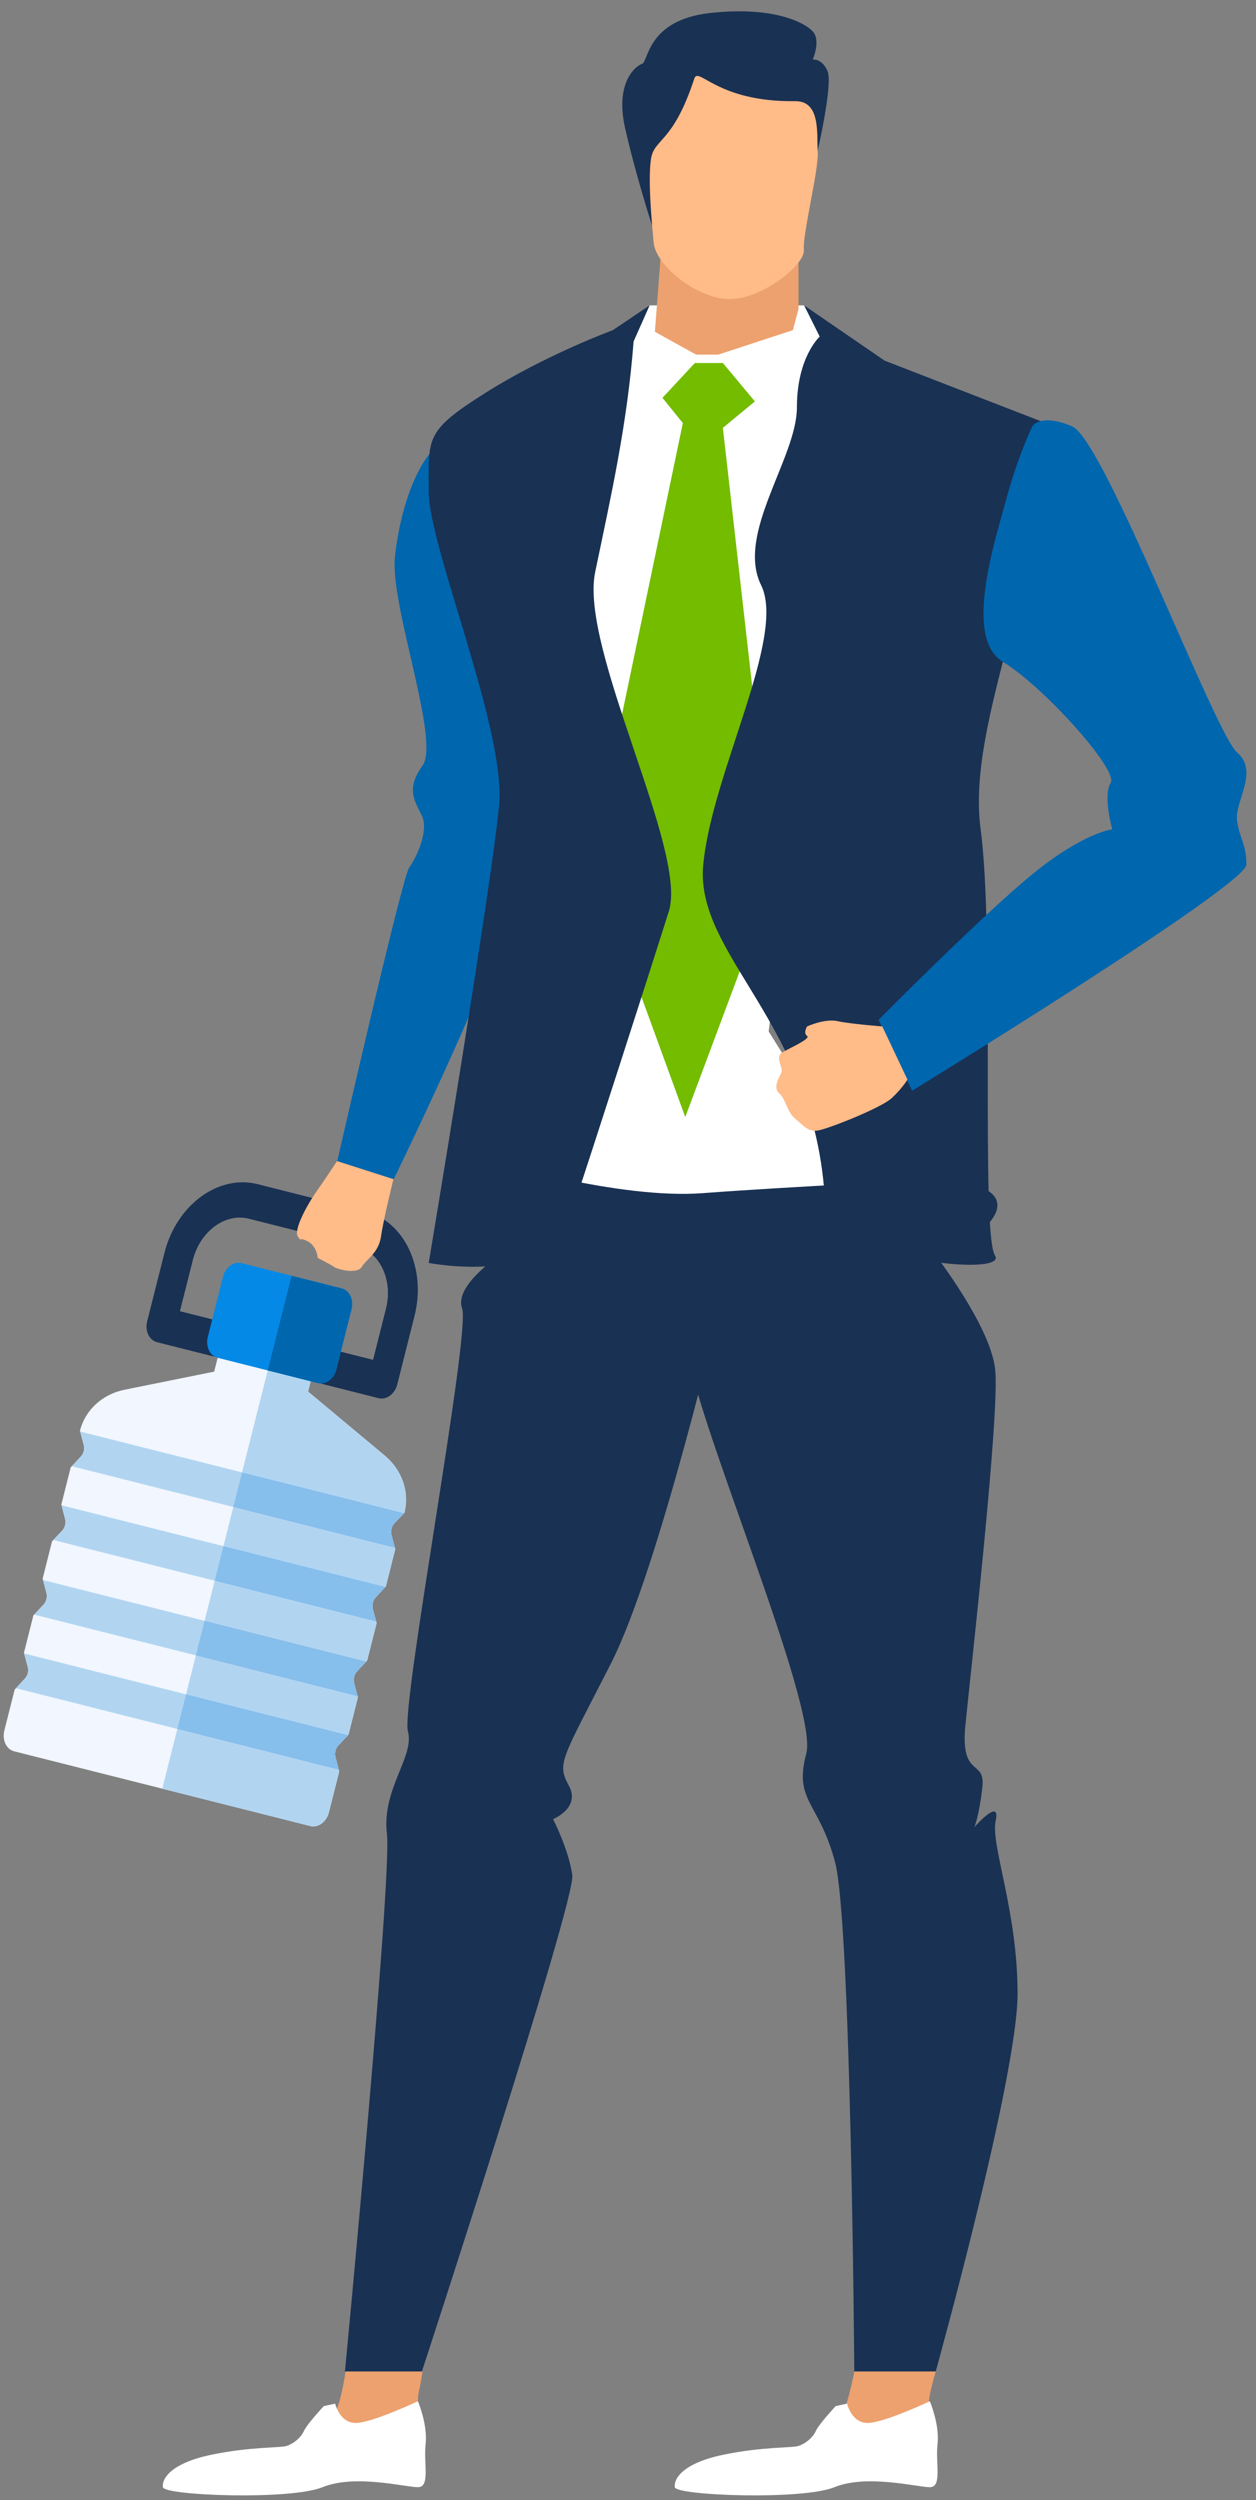
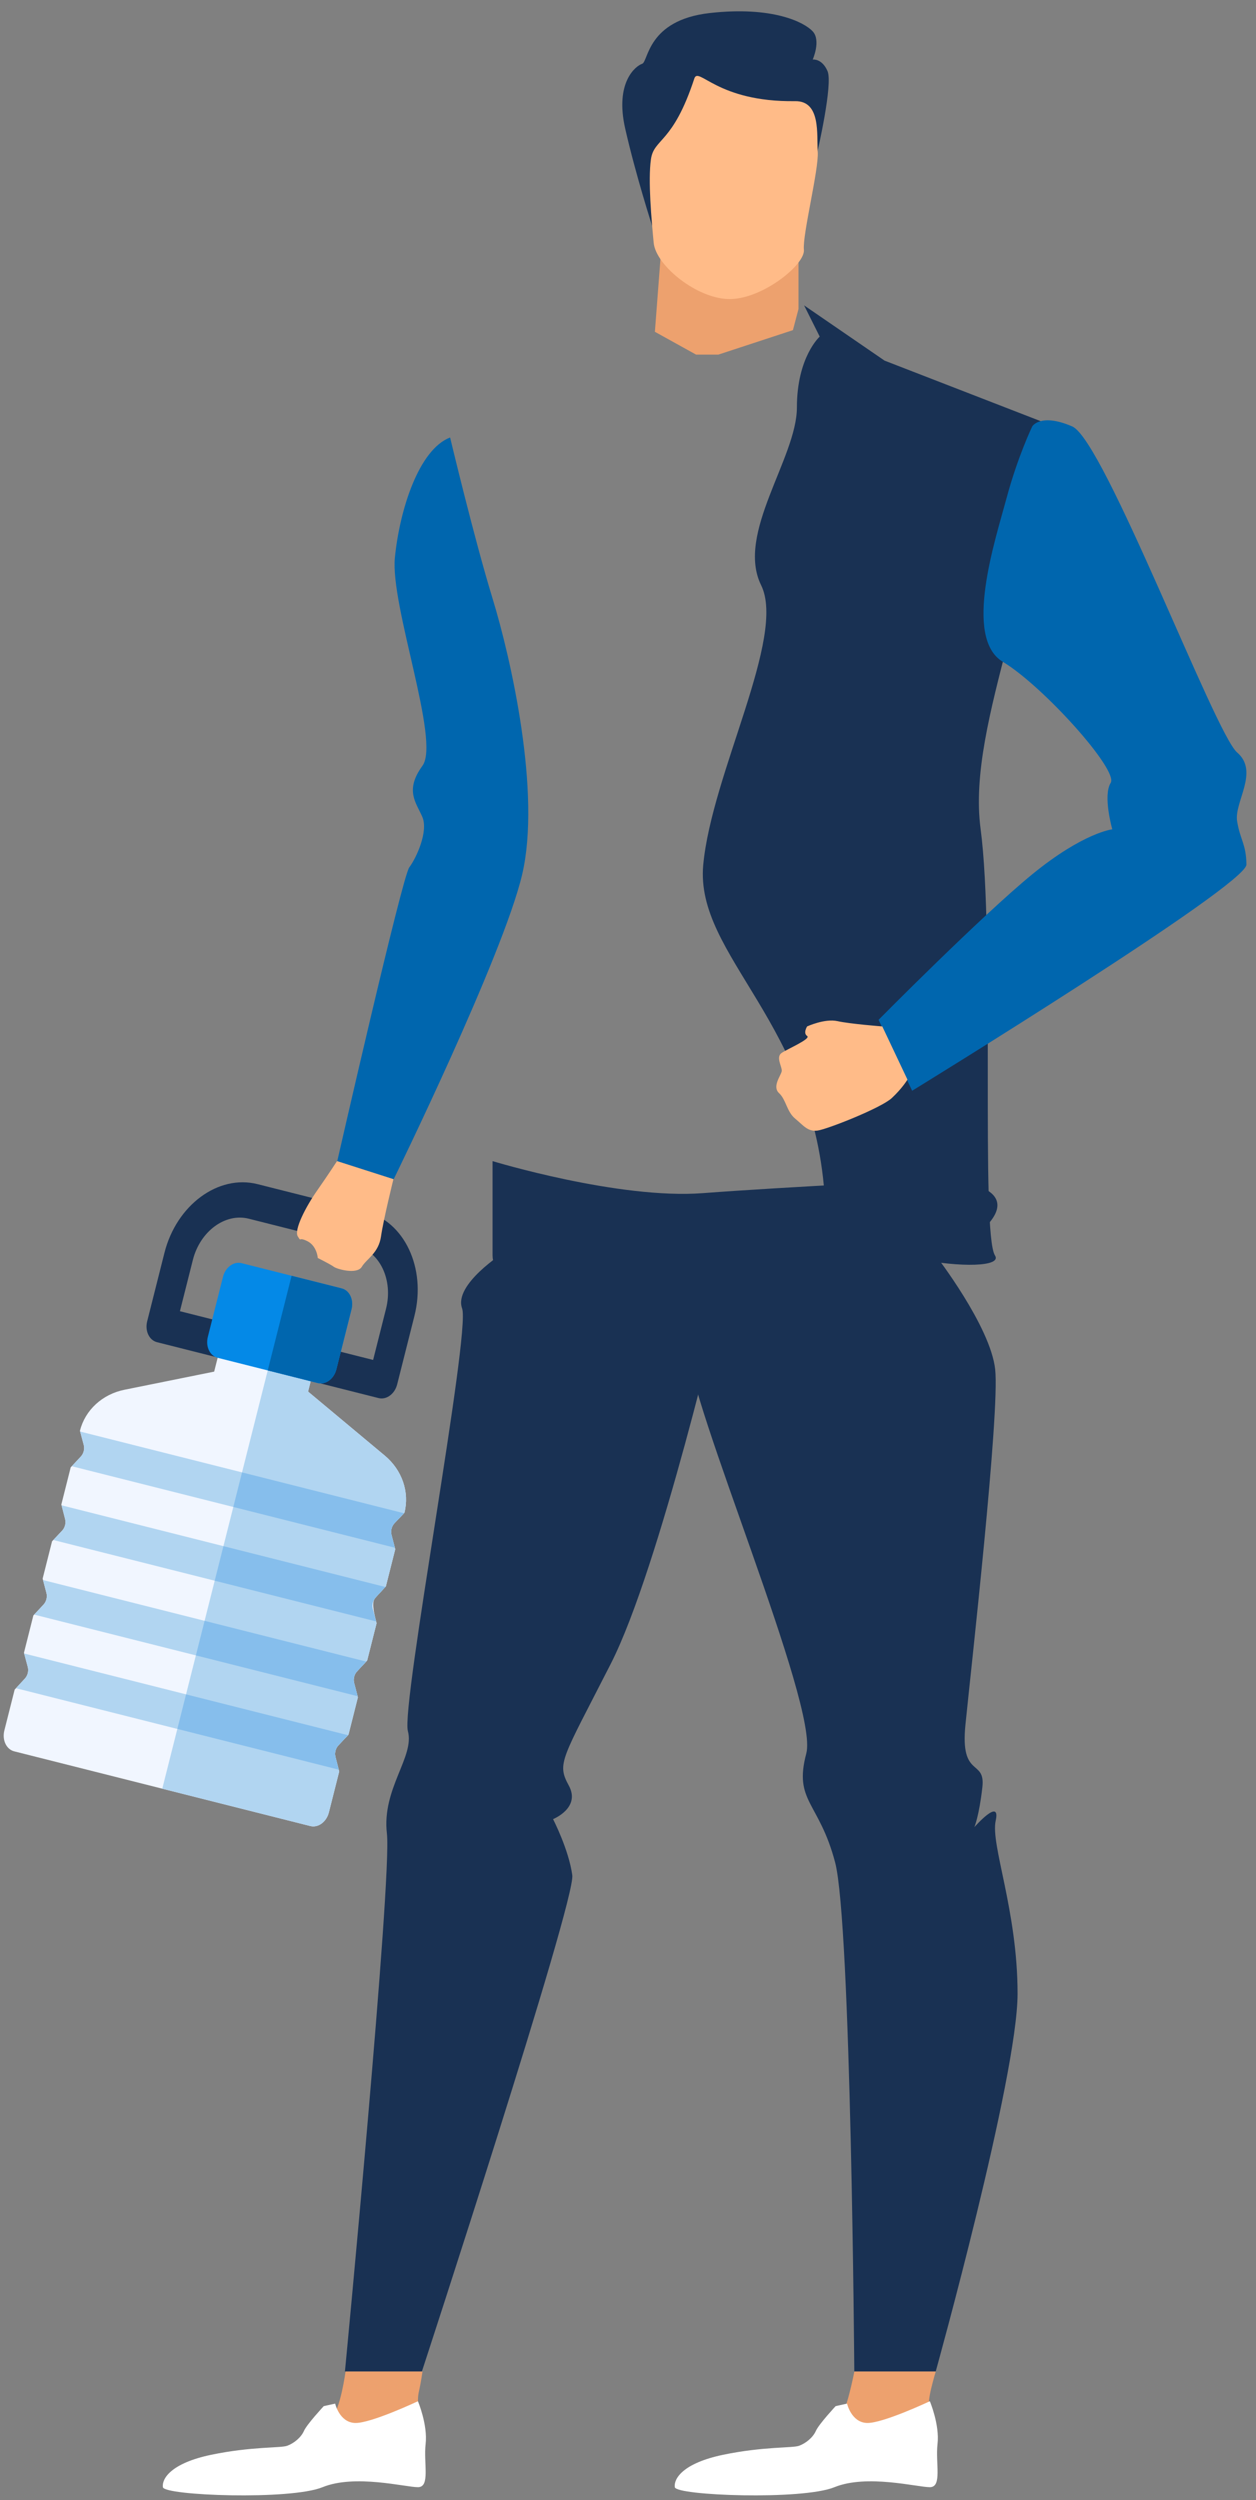
<svg xmlns="http://www.w3.org/2000/svg" width="101" height="201" viewBox="0 0 101 201" fill="none">
  <rect x="0" y="0" width="101" height="201" fill="#808080" stroke="none" />
-   <path d="M30.942 117.025L24.775 111.879L25.991 107.056L18.509 105.169L17.222 110.273L10.008 111.731C8.23 112.09 6.847 113.363 6.428 115.027L6.733 116.167C6.819 116.488 6.726 116.857 6.499 117.1L5.685 117.972L4.933 120.954L5.235 122.129C5.317 122.45 5.223 122.817 4.996 123.057L4.186 123.916L3.429 126.915L3.733 128.073C3.817 128.393 3.725 128.76 3.499 129.002L2.682 129.878L1.926 132.877L2.232 134.017C2.318 134.337 2.227 134.704 2.002 134.947L1.178 135.84L0.35 139.123C0.157 139.89 0.511 140.641 1.142 140.801L24.956 146.806C25.586 146.965 26.255 146.472 26.448 145.705L27.276 142.422L26.974 141.245C26.892 140.925 26.986 140.558 27.213 140.318L28.024 139.459L28.78 136.46L28.476 135.301C28.392 134.981 28.485 134.614 28.71 134.373L29.527 133.497L30.284 130.498L29.978 129.357C29.892 129.038 29.983 128.671 30.208 128.427L31.031 127.536L31.783 124.554L31.481 123.394C31.397 123.071 31.493 122.701 31.722 122.46L32.523 121.619C32.943 119.958 32.333 118.185 30.942 117.025V117.025Z" fill="#F1F6FF" />
+   <path d="M30.942 117.025L24.775 111.879L25.991 107.056L18.509 105.169L17.222 110.273L10.008 111.731C8.23 112.09 6.847 113.363 6.428 115.027L6.733 116.167C6.819 116.488 6.726 116.857 6.499 117.1L5.685 117.972L4.933 120.954L5.235 122.129C5.317 122.45 5.223 122.817 4.996 123.057L4.186 123.916L3.429 126.915L3.733 128.073C3.817 128.393 3.725 128.76 3.499 129.002L2.682 129.878L1.926 132.877L2.232 134.017C2.318 134.337 2.227 134.704 2.002 134.947L1.178 135.84L0.35 139.123C0.157 139.89 0.511 140.641 1.142 140.801L24.956 146.806C25.586 146.965 26.255 146.472 26.448 145.705L27.276 142.422L26.974 141.245C26.892 140.925 26.986 140.558 27.213 140.318L28.024 139.459L28.78 136.46L28.476 135.301C28.392 134.981 28.485 134.614 28.71 134.373L29.527 133.497L30.284 130.498C29.892 129.038 29.983 128.671 30.208 128.427L31.031 127.536L31.783 124.554L31.481 123.394C31.397 123.071 31.493 122.701 31.722 122.46L32.523 121.619C32.943 119.958 32.333 118.185 30.942 117.025V117.025Z" fill="#F1F6FF" />
  <path d="M31.723 122.46L32.524 121.619C32.943 119.958 32.333 118.185 30.942 117.025L24.775 111.879L25.992 107.056L22.537 106.185L13.049 143.804L24.956 146.807C25.587 146.966 26.255 146.473 26.448 145.705L27.277 142.422L26.975 141.246C26.892 140.925 26.987 140.558 27.214 140.318L28.024 139.459L28.78 136.46L28.476 135.302C28.392 134.982 28.485 134.615 28.711 134.373L29.528 133.498L30.284 130.498L29.978 129.358C29.892 129.039 29.983 128.671 30.208 128.428L31.031 127.536L31.784 124.554L31.482 123.394C31.398 123.071 31.493 122.701 31.723 122.46V122.46Z" fill="#B1D5F1" />
  <path d="M27.982 139.503L1.942 132.936L2.232 134.017C2.318 134.337 2.227 134.704 2.002 134.948L1.284 135.726L27.238 142.272L26.974 141.246C26.892 140.925 26.987 140.558 27.213 140.318L27.982 139.503Z" fill="#B1D5F1" />
  <path d="M27.213 140.318L27.982 139.503L14.962 136.22L14.261 138.999L27.238 142.272L26.975 141.246C26.892 140.925 26.987 140.558 27.213 140.318Z" fill="#86BEEC" />
  <path d="M29.446 133.585L3.46 127.031L3.734 128.073C3.818 128.393 3.725 128.76 3.499 129.002L2.748 129.808L28.756 136.367L28.476 135.302C28.392 134.982 28.485 134.614 28.711 134.373L29.446 133.585Z" fill="#B1D5F1" />
  <path d="M29.446 133.585L16.453 130.308L15.752 133.087L28.756 136.367L28.476 135.302C28.392 134.982 28.485 134.614 28.711 134.373L29.446 133.585Z" fill="#86BEEC" />
  <path d="M30.984 127.587L4.951 121.022L5.235 122.129C5.318 122.45 5.223 122.817 4.997 123.057L4.286 123.81L30.246 130.357L29.978 129.358C29.893 129.038 29.983 128.671 30.208 128.428L30.984 127.587Z" fill="#B1D5F1" />
  <path d="M30.208 128.428L30.984 127.587L17.967 124.304L17.266 127.084L30.246 130.357L29.978 129.358C29.892 129.038 29.983 128.671 30.208 128.428Z" fill="#86BEEC" />
  <path d="M32.486 121.66L6.446 115.092L6.734 116.167C6.819 116.488 6.727 116.857 6.5 117.1L5.773 117.879L31.752 124.431L31.482 123.394C31.398 123.071 31.494 122.701 31.723 122.46L32.486 121.66Z" fill="#B1D5F1" />
  <path d="M31.723 122.46L32.485 121.66L19.462 118.375L18.761 121.154L31.752 124.431L31.482 123.394C31.397 123.071 31.493 122.701 31.723 122.46V122.46Z" fill="#86BEEC" />
  <path d="M30.446 112.401L25.878 111.249C25.247 111.09 24.892 110.339 25.086 109.571C25.279 108.804 25.948 108.311 26.578 108.47L30.005 109.334L31.043 105.216C31.625 102.908 30.555 100.64 28.658 100.162L20.005 97.979C18.107 97.501 16.09 98.99 15.508 101.298L14.469 105.416L17.896 106.28C18.526 106.439 18.881 107.19 18.687 107.958C18.494 108.725 17.825 109.218 17.195 109.059L12.626 107.907C11.996 107.748 11.641 106.997 11.835 106.229L13.224 100.722C14.193 96.881 17.549 94.404 20.706 95.2L29.359 97.382C32.516 98.178 34.296 101.951 33.327 105.792L31.938 111.3C31.745 112.067 31.076 112.56 30.446 112.401Z" fill="#193153" />
-   <path d="M29.359 97.382L25.26 96.349L24.559 99.128L28.658 100.162C30.555 100.64 31.625 102.908 31.043 105.216L30.005 109.334L26.578 108.47C25.948 108.311 25.279 108.804 25.086 109.571C24.892 110.339 25.247 111.09 25.877 111.249L30.446 112.401C31.076 112.56 31.745 112.067 31.938 111.3L33.327 105.792C34.296 101.951 32.516 98.178 29.359 97.382V97.382Z" fill="#193153" />
  <path d="M25.556 111.192L17.504 109.162C16.873 109.002 16.519 108.251 16.712 107.484L17.931 102.654C18.124 101.886 18.792 101.393 19.423 101.552L27.476 103.583C28.106 103.742 28.461 104.493 28.267 105.261L27.049 110.091C26.855 110.858 26.187 111.351 25.556 111.192Z" fill="#0489E7" />
  <path d="M27.476 103.583L23.449 102.568L21.53 110.177L25.556 111.192C26.187 111.351 26.855 110.858 27.049 110.091L28.267 105.261C28.461 104.493 28.106 103.742 27.476 103.583V103.583Z" fill="#0066AE" />
  <path d="M65.728 12.225C65.728 12.225 66.999 6.755 66.544 5.715C66.091 4.676 65.354 4.789 65.354 4.789C65.354 4.789 66.034 3.259 65.354 2.522C64.674 1.785 62.123 0.481 57.078 1.048C52.033 1.615 52.146 4.959 51.636 5.13C51.126 5.299 49.425 6.603 50.276 10.345C51.126 14.086 52.445 18.172 52.445 18.172L65.728 12.225Z" fill="#193153" />
-   <path d="M64.676 24.552L68.375 29.186L64.676 59.499L61.812 82.925L71.079 97.766L39.866 97.084L46.366 69.088L42.483 35.429L50.163 26.869L52.223 24.552H64.676Z" fill="white" />
  <path d="M36.195 35.171C33.685 36.136 32.141 40.963 31.755 44.825C31.369 48.686 35.423 59.567 33.975 61.56C32.527 63.553 33.466 64.519 33.962 65.677C34.458 66.835 33.492 68.959 32.913 69.731C32.334 70.504 27.121 93.351 27.121 93.351L31.658 94.805C31.658 94.805 40.443 76.875 41.988 70.311C43.532 63.746 41.087 52.934 39.606 48.107C38.126 43.28 36.195 35.171 36.195 35.171Z" fill="#0066AE" />
  <path d="M58.114 104.162C58.114 104.162 53.052 126.042 49.114 133.765C45.176 141.49 44.754 141.746 45.739 143.55C46.723 145.351 44.473 146.25 44.473 146.25C44.473 146.25 45.739 148.698 46.02 150.758C46.301 152.815 33.925 190.66 33.925 190.66H27.738C27.738 190.66 31.535 151.014 31.113 147.411C30.691 143.806 33.363 141.231 32.8 139.172C32.238 137.112 37.863 107.121 37.16 105.191C36.457 103.26 40.535 100.686 40.535 100.686L58.114 104.162Z" fill="#193153" />
  <path d="M75.244 100.933C75.244 100.933 79.641 106.608 80.025 110.084C80.413 113.557 78.074 134.283 77.635 138.658C77.193 143.033 79.253 141.361 78.997 143.677C78.738 145.995 78.353 146.895 78.353 146.895C78.353 146.895 80.498 144.45 80.067 146.38C79.641 148.311 81.827 153.588 81.827 160.282C81.827 166.976 75.244 190.661 75.244 190.661H68.698C68.698 190.661 68.442 154.62 67.155 149.727C65.867 144.838 63.808 144.838 64.837 140.974C65.867 137.112 55.312 112.658 55.312 108.28C55.312 103.904 39.609 105.429 39.609 100.933V93.35C39.609 93.35 49.752 96.439 56.523 95.924C63.293 95.409 75.906 94.803 75.906 94.803C75.906 94.803 82.115 95.139 79.611 98.235C77.106 101.33 75.244 100.933 75.244 100.933Z" fill="#193153" />
-   <path d="M58.129 29.184L60.704 32.273L58.129 34.397L62.248 70.695L55.105 89.81L47.575 69.15L54.911 34.011L53.27 31.984L55.877 29.184H58.129Z" fill="#73BC00" />
  <path d="M83.872 33.932C84.26 45.984 77.695 57.938 78.853 66.634C80.011 75.331 78.853 99.124 80.011 100.935C81.168 102.748 66.586 101.254 66.345 96.648C65.592 82.26 55.873 76.876 56.55 69.539C57.228 62.202 63.25 51.198 61.204 47.046C59.159 42.895 64.082 36.812 64.082 32.758C64.082 28.703 65.917 27.062 65.917 27.062L64.662 24.552L71.131 28.993L83.872 33.932Z" fill="#193153" />
-   <path d="M50.951 27.448C50.436 34.142 49.149 39.805 47.862 45.984C46.575 52.162 55.328 68.38 53.783 73.271C52.239 78.163 47.605 92.579 45.803 97.985C44.001 103.392 34.475 101.536 34.475 101.536C34.475 101.536 39.624 70.693 40.139 64.646C40.654 58.598 34.475 43.924 34.475 39.548C34.475 35.172 34.121 34.689 39.013 31.6C43.904 28.51 49.278 26.547 49.278 26.547L52.239 24.552L50.951 27.448Z" fill="#193153" />
  <path d="M83.006 34.284C83.006 34.284 83.649 33.173 86.223 34.284C88.797 35.395 97.681 58.95 99.482 60.495C101.283 62.039 99.226 64.485 99.482 66.029C99.74 67.574 100.204 67.831 100.231 69.505C100.255 71.178 73.35 87.692 73.35 87.692L70.649 81.99C70.649 81.99 78.922 73.624 83.024 70.277C87.126 66.93 89.444 66.673 89.444 66.673C89.444 66.673 88.671 63.97 89.315 62.94C89.958 61.91 83.863 55.141 80.645 53.21C77.427 51.279 80.047 43.375 80.946 40.029C81.848 36.682 83.006 34.284 83.006 34.284Z" fill="#0066AE" />
  <path d="M70.949 82.52C70.949 82.52 68.366 82.322 67.343 82.095C66.322 81.868 64.904 82.52 64.904 82.52C64.904 82.52 64.563 83.059 64.904 83.287C65.244 83.513 63.371 84.308 62.861 84.648C62.35 84.989 62.917 85.783 62.861 86.124C62.804 86.464 62.071 87.351 62.646 87.883C63.221 88.415 63.258 89.365 63.939 89.93C64.62 90.494 64.96 91.004 65.755 90.891C66.549 90.777 70.862 89.075 71.713 88.28C72.564 87.486 72.973 86.797 72.973 86.797L70.949 82.52Z" fill="#FFBB88" />
  <path d="M31.637 94.803C31.637 94.803 30.833 98.048 30.64 99.399C30.447 100.751 29.481 101.201 29.095 101.845C28.709 102.488 27.1 102.037 26.843 101.845C26.585 101.652 25.555 101.138 25.555 101.138C25.555 101.138 25.491 100.172 24.719 99.786C23.946 99.399 24.268 99.914 23.946 99.399C23.625 98.885 24.59 97.018 25.491 95.731C26.392 94.444 27.1 93.35 27.1 93.35L31.637 94.803Z" fill="#FFBB88" />
  <path d="M64.211 24.84L63.763 26.541L57.765 28.51H55.975L52.662 26.675L53.199 19.648L64.211 19.916V24.84Z" fill="#EDA16E" />
  <path d="M63.938 8.133C66.028 8.105 65.665 10.828 65.758 12.224C65.851 13.62 64.521 18.891 64.644 20.073C64.768 21.255 61.397 23.98 58.767 24.043C56.138 24.107 52.741 21.369 52.566 19.524C52.391 17.68 52.101 14.522 52.344 12.809C52.587 11.097 54.103 11.591 55.832 6.319C56.166 5.301 57.646 8.218 63.938 8.133Z" fill="#FFBB88" />
  <path d="M75.247 190.66C75.247 190.66 75.058 191.285 74.88 192.025C74.7 192.774 74.688 193.168 74.688 193.426C74.688 193.685 75.202 193.811 71.019 195.357C66.836 196.903 67.432 194.987 67.883 193.796C68.331 192.605 68.701 190.66 68.701 190.66H75.247Z" fill="#EDA16E" />
  <path d="M33.972 190.66C33.972 190.66 33.875 191.432 33.673 192.332C33.47 193.234 33.834 194.698 33.769 194.761C33.705 194.825 29.752 194.855 28.078 195.435C26.405 196.015 25.773 195.276 26.625 194.455C27.391 193.718 27.784 190.66 27.784 190.66H33.972Z" fill="#EDA16E" />
  <path d="M74.773 193.049C74.773 193.049 75.57 194.941 75.39 196.487C75.212 198.029 75.781 199.96 74.773 199.96C73.763 199.96 69.709 198.898 67.102 199.96C64.496 201.021 54.36 200.636 54.264 199.96C54.167 199.286 54.907 198.029 58.157 197.353C61.407 196.679 63.724 196.823 64.255 196.631C64.786 196.438 65.365 195.981 65.607 195.437C65.848 194.893 67.198 193.443 67.198 193.443L68.115 193.242C68.115 193.242 68.455 194.748 69.709 194.797C70.963 194.845 74.773 193.049 74.773 193.049Z" fill="white" />
  <path d="M33.608 193.049C33.608 193.049 34.404 194.941 34.226 196.487C34.048 198.029 34.617 199.96 33.608 199.96C32.6 199.96 28.545 198.898 25.939 199.96C23.332 201.021 13.195 200.636 13.099 199.96C13.002 199.286 13.743 198.029 16.993 197.353C20.243 196.679 22.56 196.823 23.091 196.631C23.622 196.438 24.201 195.981 24.442 195.437C24.684 194.893 26.035 193.443 26.035 193.443L26.952 193.242C26.952 193.242 27.29 194.748 28.545 194.797C29.8 194.845 33.608 193.049 33.608 193.049Z" fill="white" />
</svg>